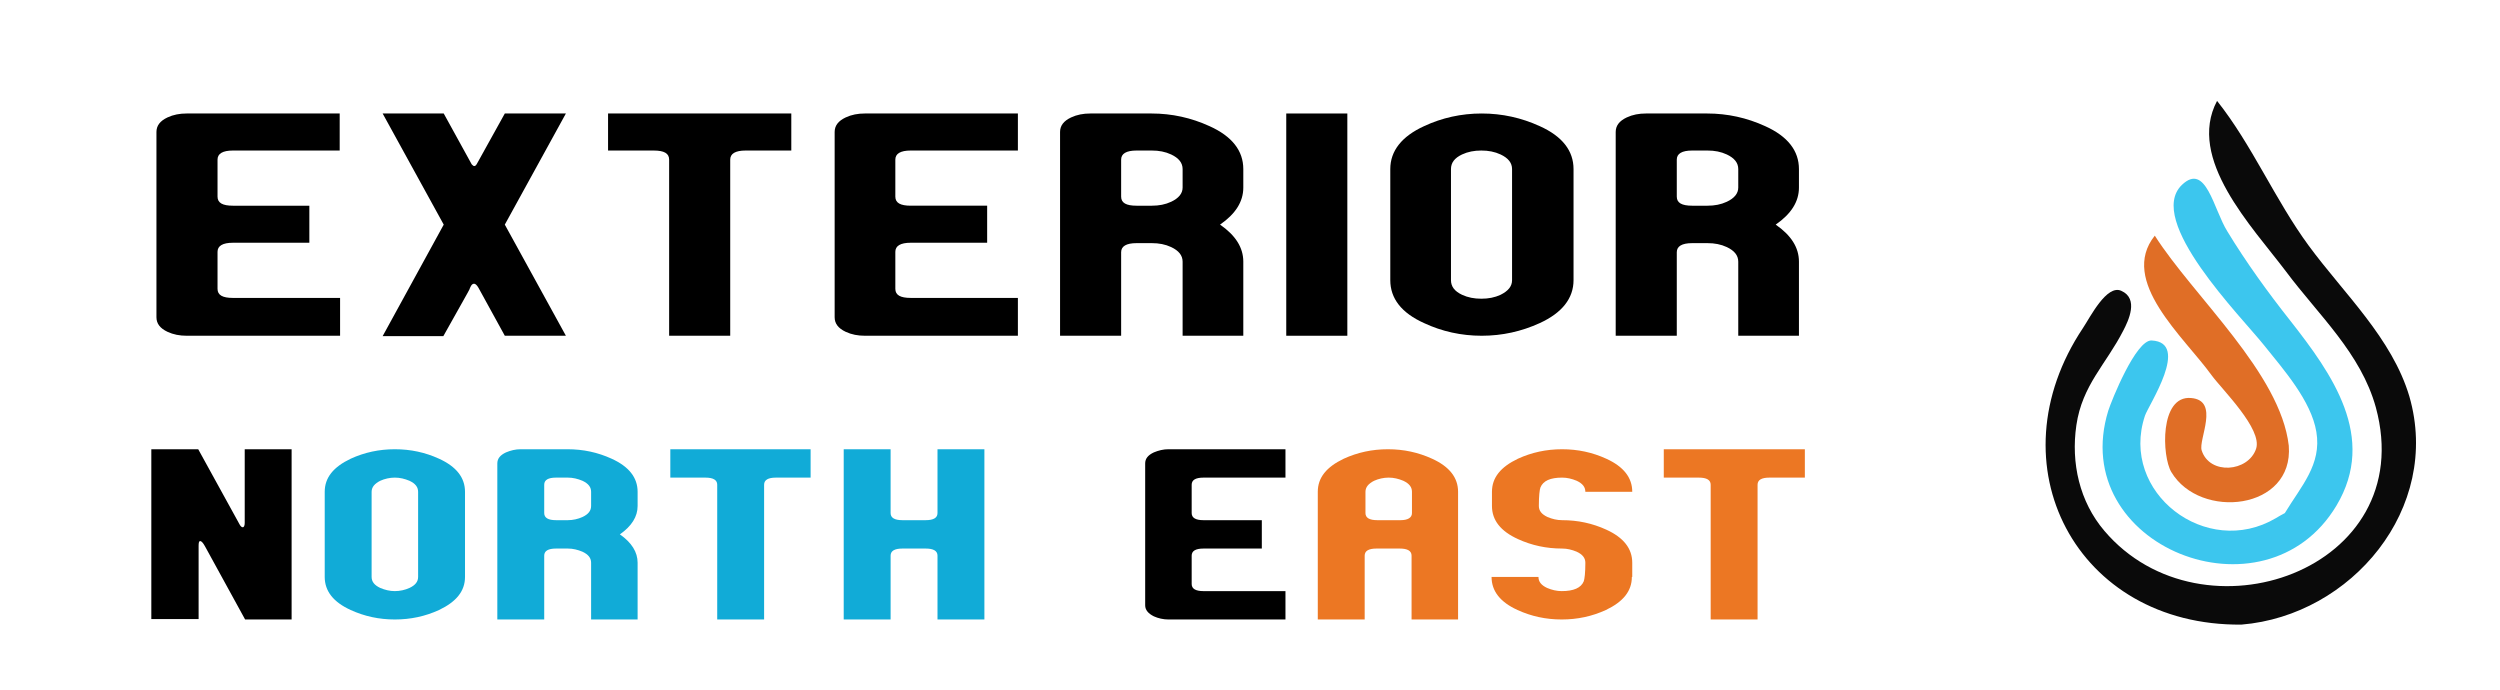
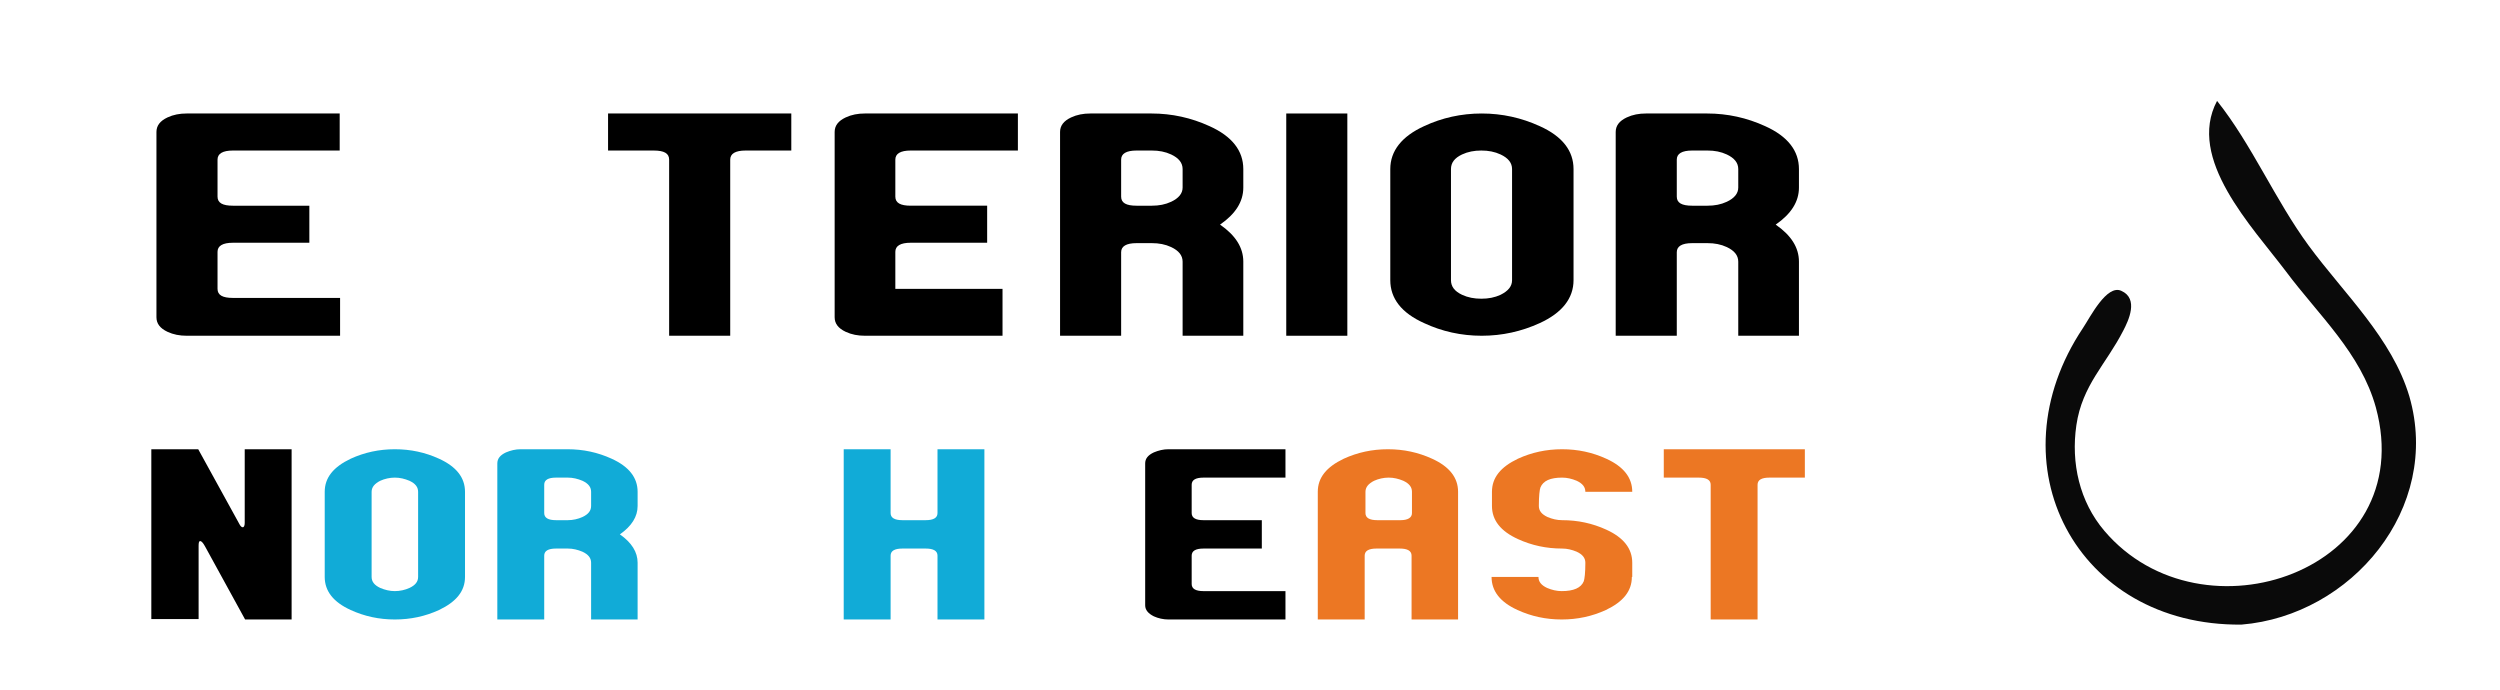
<svg xmlns="http://www.w3.org/2000/svg" version="1.1" id="Layer_1" x="0px" y="0px" viewBox="0 0 634.4 175.1" style="enable-background:new 0 0 634.4 175.1;" xml:space="preserve">
  <style type="text/css">
	.st0{fill:#11ABD7;}
	.st1{fill:#EC7723;}
	.st2{fill:#0A0A0A;}
	.st3{fill:#3CC6EE;}
	.st4{fill:#E06E26;}
	.st5{fill:none;}
</style>
  <g>
    <path d="M86.2,85.2H47.4c-1.8,0-3.4-0.3-4.9-1c-1.9-0.9-2.8-2.1-2.8-3.7v-47c0-1.6,0.9-2.8,2.8-3.7c1.5-0.7,3.1-1,4.9-1h38.8v9.4   H59.1c-2.6,0-3.9,0.8-3.9,2.3v9.4c0,1.6,1.3,2.3,3.9,2.3h19.4v9.4H59.1c-2.6,0-3.9,0.8-3.9,2.3v9.4c0,1.6,1.3,2.3,3.9,2.3h27.2   V85.2z" />
-     <path d="M143.6,85.2h-15.5l-6.7-12.2c-0.4-0.7-0.8-1-1.1-1c-0.3,0-0.6,0.2-0.8,0.6l-0.3,0.6v0.1c-0.1,0.3-2.4,4.3-6.7,12H97.1   L112.6,57L97.1,28.8h15.5l7.1,12.9c0.5,0.6,0.9,0.6,1.3-0.1l7.1-12.8h15.5L128.1,57L143.6,85.2z" />
    <path d="M200.9,38.2h-11.7c-2.6,0-3.9,0.8-3.9,2.3v44.7h-15.5V40.5c0-1.6-1.3-2.3-3.9-2.3h-11.6v-9.4h46.5V38.2z" />
-     <path d="M258.3,85.2h-38.8c-1.8,0-3.4-0.3-4.9-1c-1.9-0.9-2.8-2.1-2.8-3.7v-47c0-1.6,0.9-2.8,2.8-3.7c1.5-0.7,3.1-1,4.9-1h38.8v9.4   h-27.2c-2.6,0-3.9,0.8-3.9,2.3v9.4c0,1.6,1.3,2.3,3.9,2.3h19.4v9.4h-19.4c-2.6,0-3.9,0.8-3.9,2.3v9.4c0,1.6,1.3,2.3,3.9,2.3h27.2   V85.2z" />
+     <path d="M258.3,85.2h-38.8c-1.8,0-3.4-0.3-4.9-1c-1.9-0.9-2.8-2.1-2.8-3.7v-47c0-1.6,0.9-2.8,2.8-3.7c1.5-0.7,3.1-1,4.9-1h38.8v9.4   h-27.2c-2.6,0-3.9,0.8-3.9,2.3v9.4c0,1.6,1.3,2.3,3.9,2.3h19.4v9.4h-19.4c-2.6,0-3.9,0.8-3.9,2.3v9.4h27.2   V85.2z" />
    <path d="M315.6,85.2h-15.5V66.4c0-1.6-1-2.8-2.9-3.7c-1.5-0.7-3.1-1-4.9-1h-3.9c-2.6,0-3.9,0.8-3.9,2.3v21.2h-15.5V33.5   c0-1.6,0.9-2.8,2.8-3.7c1.5-0.7,3.1-1,4.9-1h15.5c5.2,0,10.1,1.1,14.7,3.2c5.8,2.6,8.6,6.3,8.6,10.9v4.7c0,3.6-2,6.7-5.9,9.4   c3.9,2.7,5.9,5.8,5.9,9.4V85.2z M300.1,47.6v-4.7c0-1.6-1-2.8-2.9-3.7c-1.5-0.7-3.1-1-4.9-1h-3.9c-2.6,0-3.9,0.8-3.9,2.3v9.4   c0,1.6,1.3,2.3,3.9,2.3h3.9c1.8,0,3.4-0.3,4.9-1C299.1,50.3,300.1,49.1,300.1,47.6z" />
    <path d="M341.9,85.2h-15.5V28.8h15.5V85.2z" />
    <path d="M399.3,71.1c0,4.6-2.9,8.3-8.6,10.9c-4.6,2.1-9.5,3.2-14.7,3.2c-5.2,0-10.1-1.1-14.6-3.2c-5.8-2.6-8.6-6.3-8.6-10.9V42.9   c0-4.6,2.9-8.3,8.6-10.9c4.5-2.1,9.4-3.2,14.6-3.2c5.2,0,10.1,1.1,14.7,3.2c5.8,2.6,8.6,6.3,8.6,10.9V71.1z M383.7,71.1V42.9   c0-1.6-1-2.8-2.9-3.7c-1.5-0.7-3.1-1-4.9-1c-1.8,0-3.4,0.3-4.9,1c-1.9,0.9-2.8,2.1-2.8,3.7v28.2c0,1.6,0.9,2.8,2.8,3.7   c1.5,0.7,3.1,1,4.9,1c1.8,0,3.4-0.3,4.9-1C382.8,73.8,383.7,72.6,383.7,71.1z" />
    <path d="M456.6,85.2h-15.5V66.4c0-1.6-1-2.8-2.9-3.7c-1.5-0.7-3.1-1-4.9-1h-3.9c-2.6,0-3.9,0.8-3.9,2.3v21.2h-15.5V33.5   c0-1.6,0.9-2.8,2.8-3.7c1.5-0.7,3.1-1,4.9-1h15.5c5.2,0,10.1,1.1,14.7,3.2c5.8,2.6,8.6,6.3,8.6,10.9v4.7c0,3.6-2,6.7-5.9,9.4   c3.9,2.7,5.9,5.8,5.9,9.4V85.2z M441.1,47.6v-4.7c0-1.6-1-2.8-2.9-3.7c-1.5-0.7-3.1-1-4.9-1h-3.9c-2.6,0-3.9,0.8-3.9,2.3v9.4   c0,1.6,1.3,2.3,3.9,2.3h3.9c1.8,0,3.4-0.3,4.9-1C440.1,50.3,441.1,49.1,441.1,47.6z" />
    <path d="M74.1,157.2H62.2L52,138.6c-0.5-0.9-0.9-1.3-1.2-1.3c-0.3,0-0.4,0.4-0.4,1.2v18.6H38.4V114h11.9l10.4,18.9   c0.3,0.6,0.6,0.9,0.9,0.9c0.3,0,0.5-0.4,0.5-1.1V114h11.9V157.2z" />
    <path class="st0" d="M118,146.4c0,3.6-2.2,6.3-6.6,8.4c-3.5,1.6-7.2,2.4-11.2,2.4c-4,0-7.7-0.8-11.2-2.4c-4.4-2-6.6-4.8-6.6-8.4   v-21.6c0-3.6,2.2-6.3,6.6-8.4c3.5-1.6,7.2-2.4,11.2-2.4c4,0,7.7,0.8,11.2,2.4c4.4,2,6.6,4.8,6.6,8.4V146.4z M106.1,146.4v-21.6   c0-1.2-0.7-2.1-2.2-2.8c-1.2-0.5-2.4-0.8-3.7-0.8c-1.3,0-2.6,0.3-3.7,0.8c-1.4,0.7-2.2,1.6-2.2,2.8v21.6c0,1.2,0.7,2.1,2.2,2.8   c1.2,0.5,2.4,0.8,3.7,0.8c1.3,0,2.6-0.3,3.7-0.8C105.4,148.5,106.1,147.6,106.1,146.4z" />
    <path class="st0" d="M161.9,157.2H150v-14.4c0-1.2-0.7-2.1-2.2-2.8c-1.2-0.5-2.4-0.8-3.7-0.8h-3c-2,0-3,0.6-3,1.8v16.2h-11.9v-39.6   c0-1.2,0.7-2.1,2.2-2.8c1.2-0.5,2.4-0.8,3.7-0.8h11.9c4,0,7.7,0.8,11.2,2.4c4.4,2,6.6,4.8,6.6,8.4v3.6c0,2.7-1.5,5.1-4.5,7.2   c3,2.1,4.5,4.5,4.5,7.2V157.2z M150,128.4v-3.6c0-1.2-0.7-2.1-2.2-2.8c-1.2-0.5-2.4-0.8-3.7-0.8h-3c-2,0-3,0.6-3,1.8v7.2   c0,1.2,1,1.8,3,1.8h3c1.3,0,2.6-0.3,3.7-0.8C149.3,130.5,150,129.6,150,128.4z" />
-     <path class="st0" d="M205.8,121.2h-8.9c-2,0-3,0.6-3,1.8v34.2h-11.9V123c0-1.2-1-1.8-3-1.8h-8.9V114h35.6V121.2z" />
    <path class="st0" d="M249.8,157.2h-11.9V141c0-1.2-1-1.8-3-1.8h-5.9c-2,0-3,0.6-3,1.8v16.2h-11.9V114H226v16.2c0,1.2,1,1.8,3,1.8   h5.9c2,0,3-0.6,3-1.8V114h11.9V157.2z" />
    <path d="M326.2,157.2h-29.7c-1.3,0-2.6-0.3-3.7-0.8c-1.4-0.7-2.2-1.6-2.2-2.8v-36c0-1.2,0.7-2.1,2.2-2.8c1.2-0.5,2.4-0.8,3.7-0.8   h29.7v7.2h-20.8c-2,0-3,0.6-3,1.8v7.2c0,1.2,1,1.8,3,1.8h14.8v7.2h-14.8c-2,0-3,0.6-3,1.8v7.2c0,1.2,1,1.8,3,1.8h20.8V157.2z" />
    <path class="st1" d="M370.1,157.2h-11.9V141c0-1.2-1-1.8-3-1.8h-5.9c-2,0-3,0.6-3,1.8v16.2h-11.9v-32.4c0-3.6,2.2-6.3,6.6-8.4   c3.5-1.6,7.2-2.4,11.2-2.4c4,0,7.7,0.8,11.2,2.4c4.4,2,6.6,4.8,6.6,8.4V157.2z M358.3,130.2v-5.4c0-1.2-0.7-2.1-2.2-2.8   c-1.2-0.5-2.4-0.8-3.7-0.8c-1.3,0-2.6,0.3-3.7,0.8c-1.4,0.7-2.2,1.6-2.2,2.8v5.4c0,1.2,1,1.8,3,1.8h5.9   C357.2,132,358.3,131.4,358.3,130.2z" />
    <path class="st1" d="M414.1,146.4c0,3.6-2.2,6.3-6.6,8.4c-3.5,1.6-7.2,2.4-11.2,2.4c-4,0-7.7-0.8-11.2-2.4c-4.4-2-6.6-4.8-6.6-8.4   h11.9c0,1.2,0.7,2.1,2.2,2.8c1.2,0.5,2.4,0.8,3.7,0.8c3,0,4.9-0.8,5.6-2.5c0.2-0.6,0.4-2.1,0.4-4.7c0-1.2-0.7-2.1-2.2-2.8   c-1.2-0.5-2.4-0.8-3.7-0.8c-4,0-7.7-0.8-11.2-2.4c-4.4-2-6.6-4.8-6.6-8.4v-3.6c0-3.6,2.2-6.3,6.6-8.4c3.5-1.6,7.2-2.4,11.2-2.4   c4,0,7.7,0.8,11.2,2.4c4.4,2,6.6,4.8,6.6,8.4h-11.9c0-1.2-0.7-2.1-2.2-2.8c-1.2-0.5-2.4-0.8-3.7-0.8c-3,0-4.8,0.8-5.5,2.5   c-0.2,0.5-0.4,2.1-0.4,4.7c0,1.2,0.7,2.1,2.2,2.8c1.2,0.5,2.4,0.8,3.7,0.8c4,0,7.7,0.8,11.2,2.4c4.4,2,6.6,4.8,6.6,8.4V146.4z" />
    <path class="st1" d="M458,121.2H449c-2,0-3,0.6-3,1.8v34.2h-11.9V123c0-1.2-1-1.8-3-1.8h-8.9V114H458V121.2z" />
  </g>
  <g>
    <path class="st2" d="M568.8,158.5c-41.9,0.4-63.4-40.6-40.2-75.3c1.8-2.7,6-11.1,9.7-9.4c4.5,2,1.8,7.6,0.5,10.1   c-4.4,8.6-10.4,13.8-11.9,24c-1.4,9.6,0.8,19.4,7.1,26.8c24.8,29.2,80.1,10,68.9-31.3c-3.8-13.8-14.6-23.5-22.8-34.5   c-8.6-11.4-25.3-28.6-17.5-43.3c8.9,11.2,14.7,25.1,23.3,36.8c8.9,12.1,21.1,23.4,25.5,38.2C619.6,129,596.7,156.2,568.8,158.5z" />
-     <path class="st3" d="M579.8,130.2c4.1-6.8,9.4-12.3,8-20.6c-1.3-7.9-8.4-15.9-13.2-21.9c-5.8-7.3-30.3-31.8-20.9-40.8   c6.1-5.8,8,6.2,11.5,11.8c4.8,7.9,10.3,15.5,16,22.7c10.5,13.4,22.1,29.5,11.7,46.9c-18.1,30.3-68.5,10.3-57.9-24.1   c0.8-2.5,7-18,11-17.8c9.9,0.5-0.8,16.4-1.7,19.1c-6.5,19.5,15.6,36.4,33.2,26C578.1,131.1,578.9,130.7,579.8,130.2z" />
-     <path class="st4" d="M580.8,113.1c1.3,16.4-22.5,18.9-29.8,6.7c-2.4-4-3-19.5,5-18.8c7.4,0.6,1.8,10.6,2.7,13.3   c2,6.3,11.8,5.5,13.8-0.4c1.7-5-8.6-15-11.3-18.7c-7-9.7-23.6-23.9-14.4-35.4C556.6,75.2,578.7,94.7,580.8,113.1z" />
  </g>
  <g>
    <rect x="429.6" y="50" class="st5" width="10.6" height="0" />
  </g>
  <g>
</g>
  <g>
</g>
  <g>
</g>
  <g>
</g>
  <g>
</g>
  <g>
</g>
</svg>